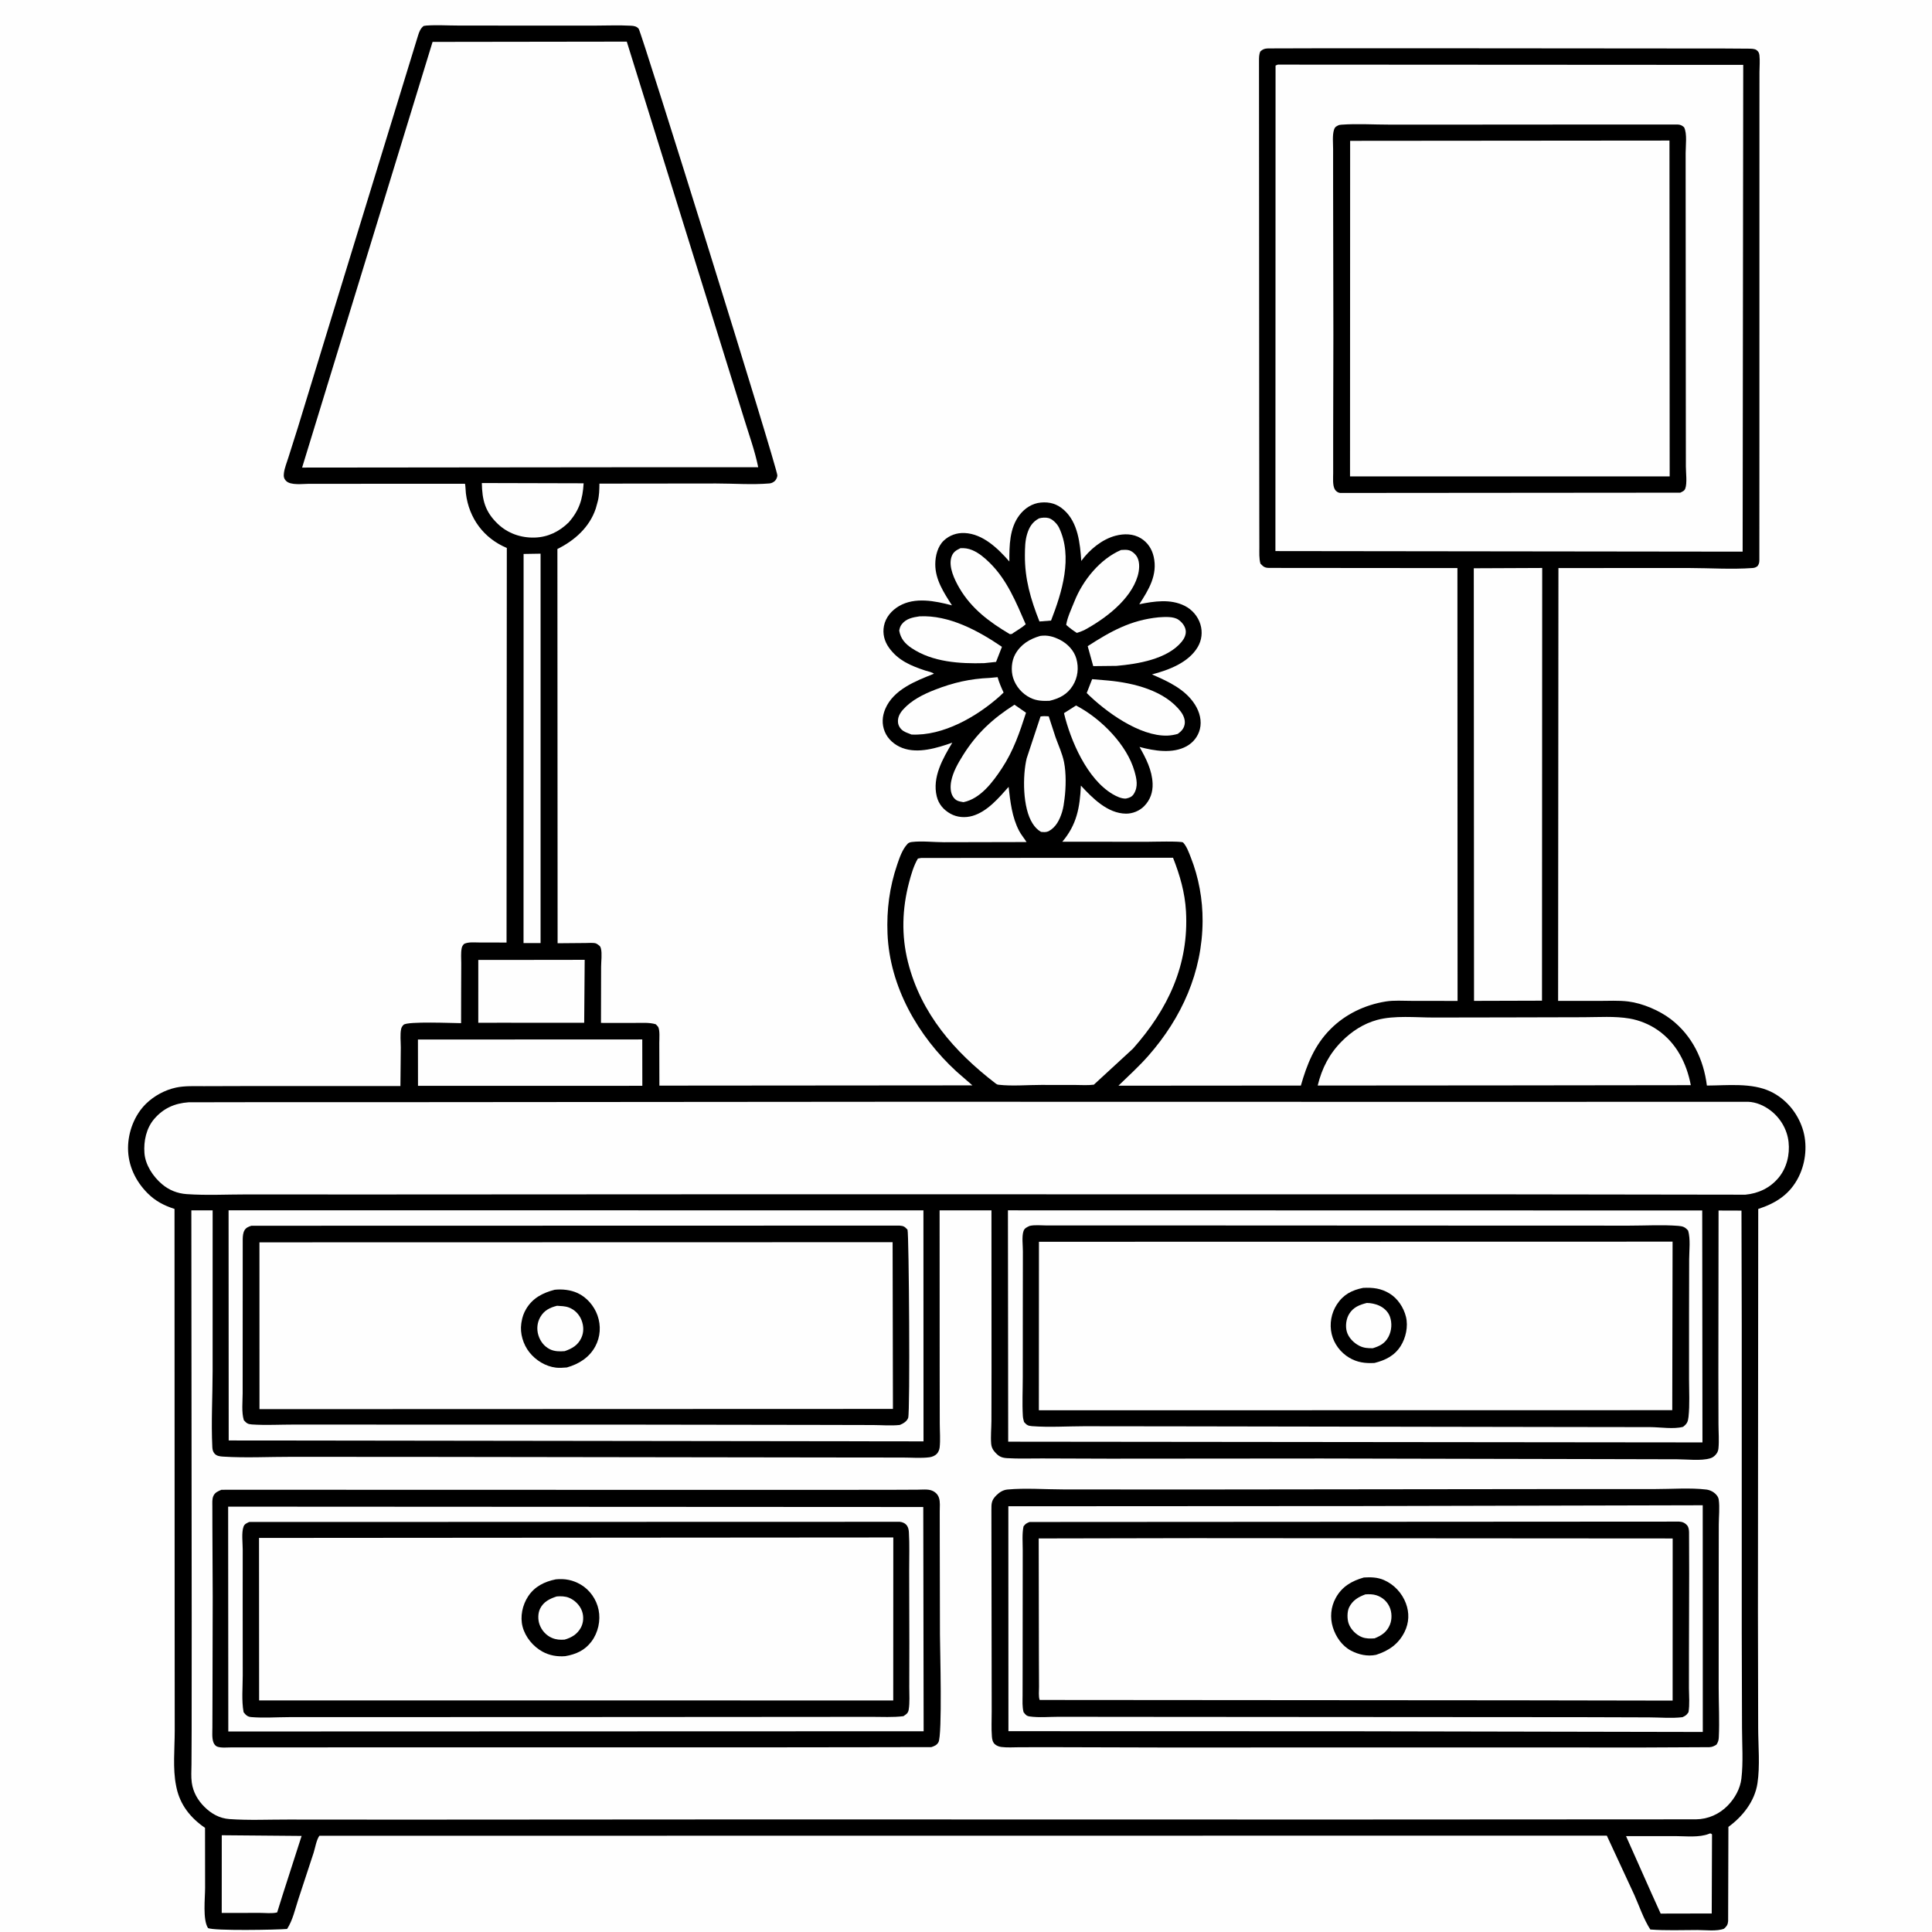
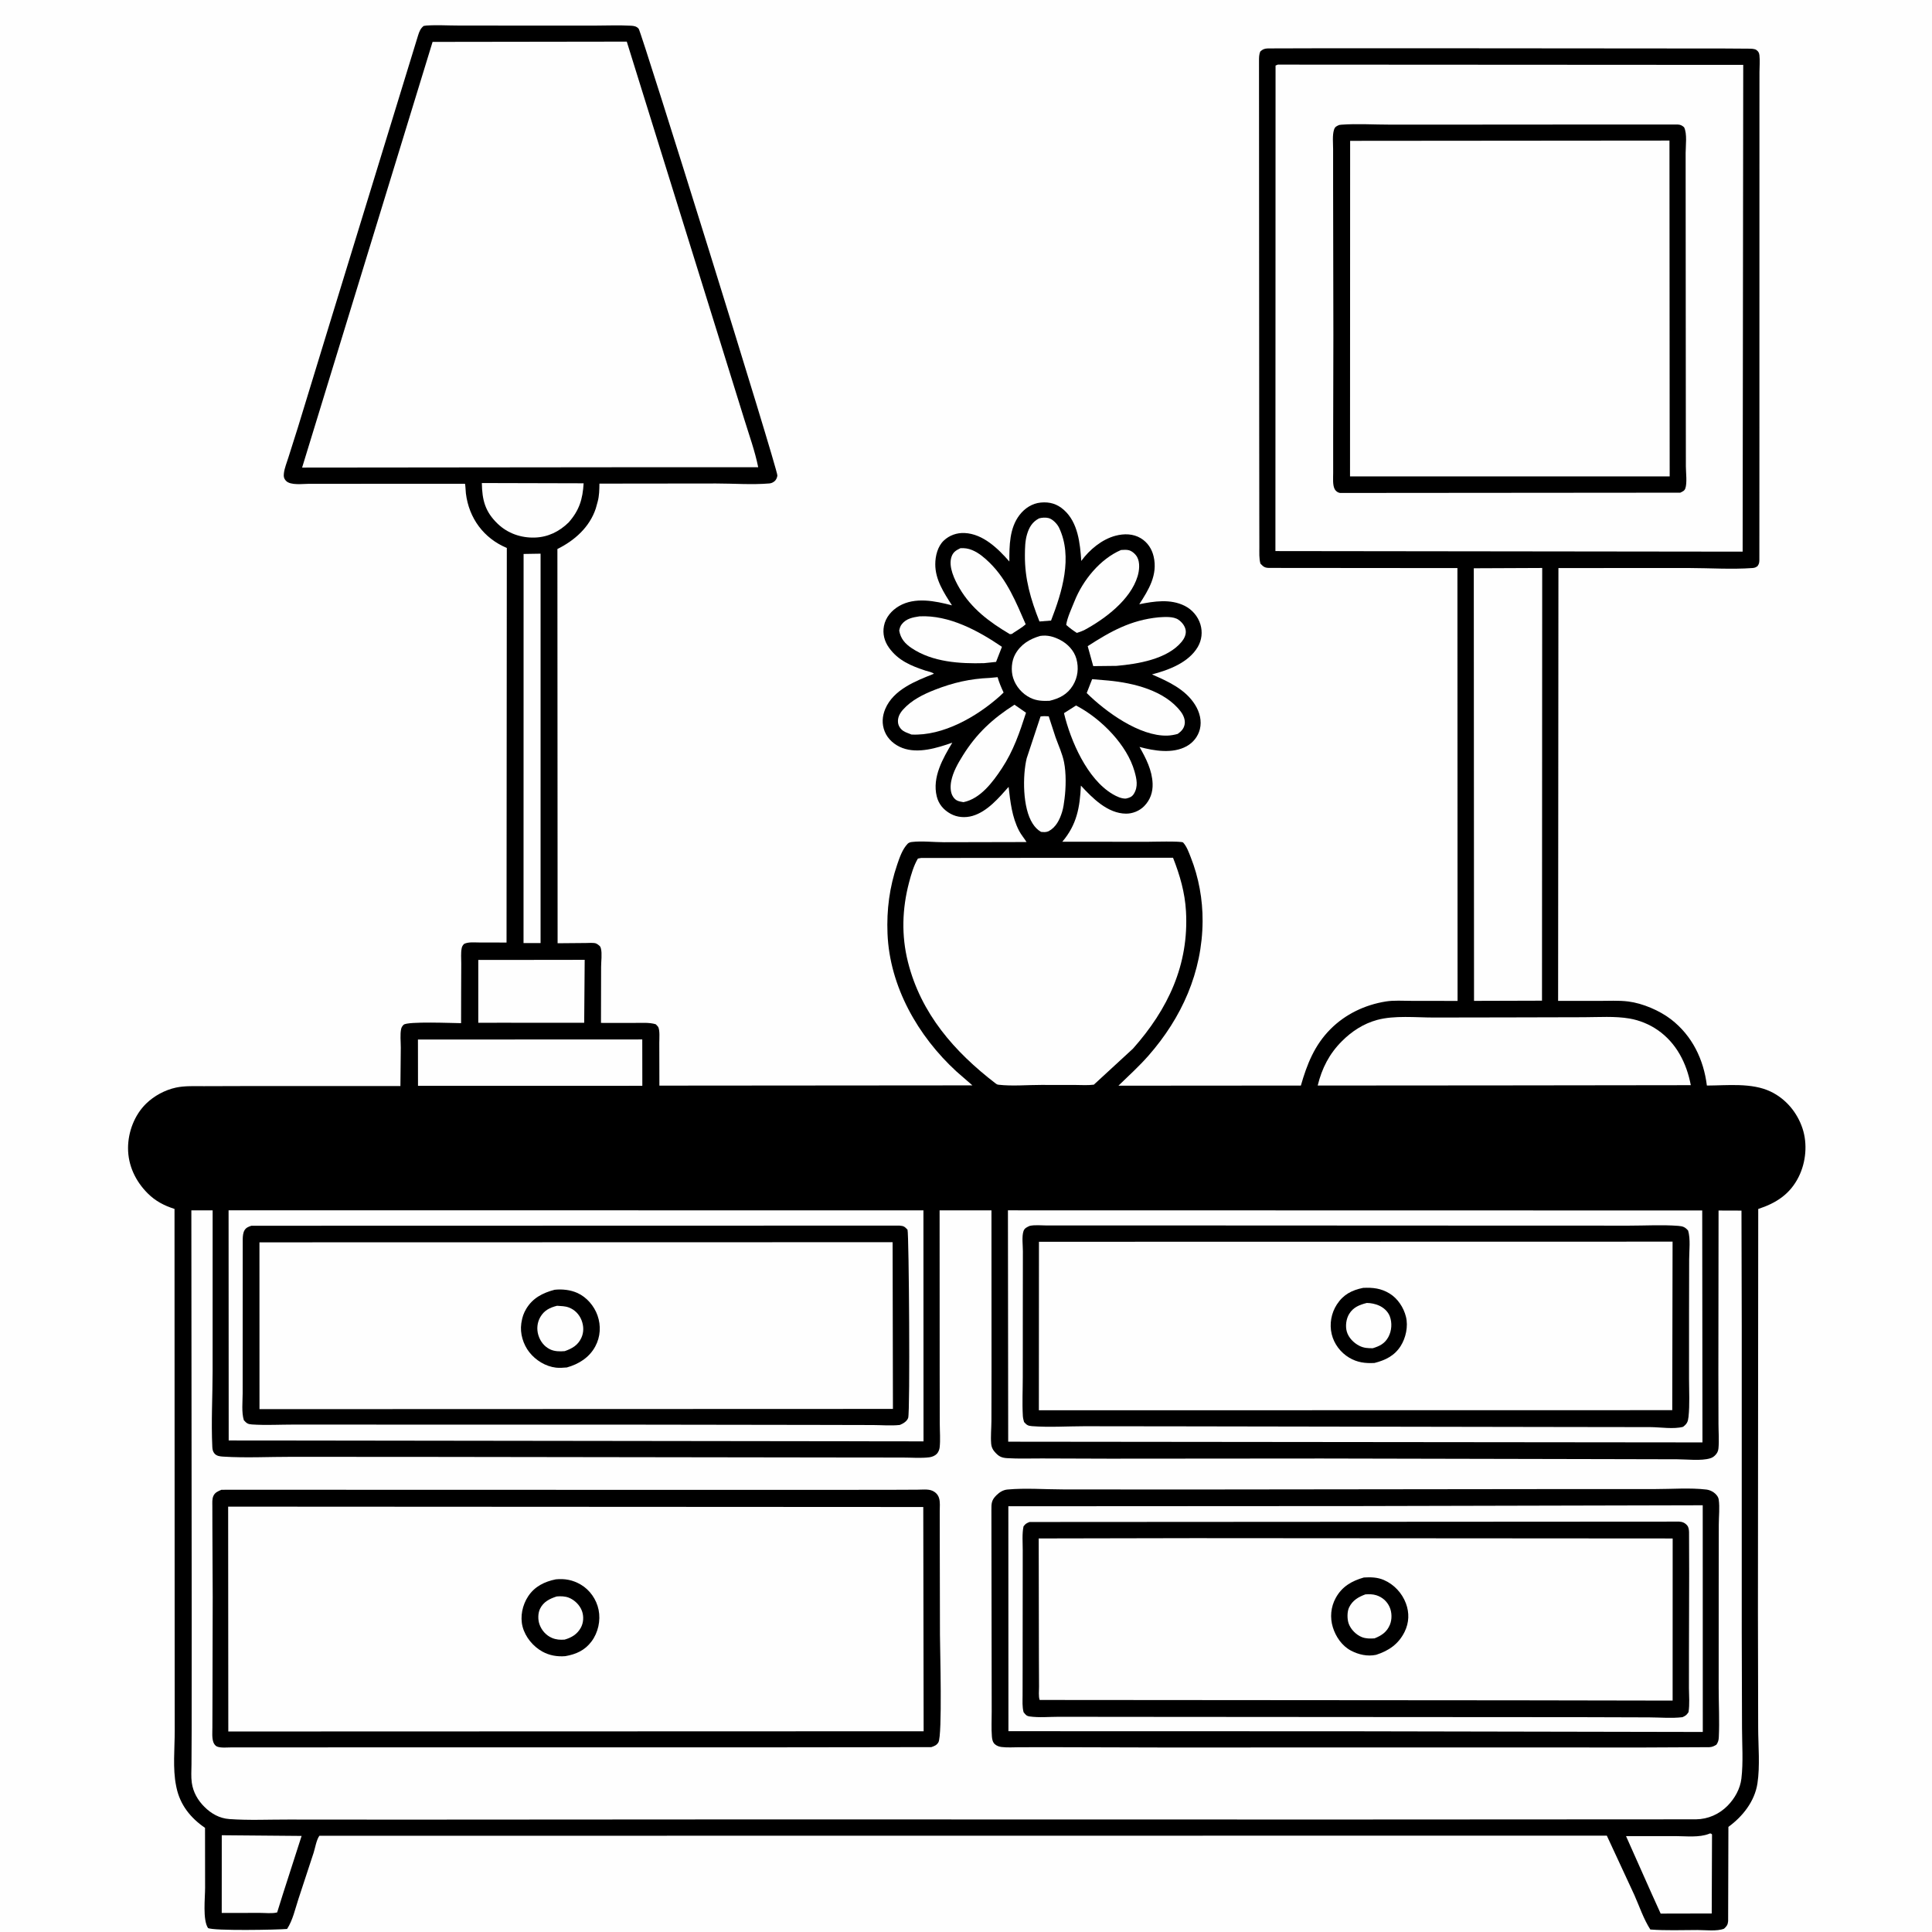
<svg xmlns="http://www.w3.org/2000/svg" version="1.1" style="display: block;" viewBox="0 0 2048 2048" width="1024" height="1024">
  <path transform="translate(0,0)" fill="rgb(254,254,254)" d="M -0 -0 L 2048 0 L 2048 2048 L -0 2048 L -0 -0 z" />
  <path transform="translate(0,0)" fill="rgb(0,0,0)" d="M 449.082 27.5 L 452.009 27.087 C 462.947 26.322 474.489 27.065 485.478 27.072 L 551.042 27.138 L 628.694 27.163 C 642.014 27.174 655.716 26.525 669 27.264 C 672.162 27.44 674.896 27.948 677.029 30.5 C 679.954 33.999 824.384 497.221 824.034 504 C 823.932 505.987 822.717 508.759 821.154 510.033 C 819.394 511.467 817.748 512.285 815.5 512.473 C 797.159 514.009 777.594 512.516 759.108 512.516 L 635.423 512.656 C 635.317 519.077 635.278 525.335 633.61 531.577 L 633.085 533.5 L 631.529 539.094 C 624.933 558.89 609.096 572.969 590.868 581.972 L 591.084 999.886 L 620.888 999.628 C 623.598 999.617 629.538 999.103 632 1000.17 C 632.862 1000.54 634.646 1001.76 635.372 1002.5 C 636.489 1003.63 636.587 1003.89 637.009 1005.5 C 638.371 1010.71 637.206 1019.29 637.198 1024.83 L 637.066 1084.32 L 673.128 1084.33 C 680.209 1084.35 688.246 1083.69 695.053 1085.73 C 695.869 1086.59 696.833 1087.33 697.5 1088.31 C 699.735 1091.6 698.856 1101.52 698.881 1105.38 L 698.984 1150.81 L 1030.8 1150.54 L 1013.88 1135.81 C 973.086 1098.36 943.05 1045.78 940.797 989.645 C 939.785 964.432 942.89 940.464 951.06 916.5 C 953.663 908.867 956.511 900.347 962.155 894.402 C 963.308 893.188 965.094 892.724 966.726 892.529 C 977.204 891.275 989.915 892.774 1000.66 892.795 L 1088.17 892.602 C 1085.66 888.53 1082.48 884.923 1080.26 880.659 C 1072.75 866.19 1070.99 850.062 1069.17 834.122 C 1058.79 845.824 1046.54 860.361 1030.89 864.886 C 1023.22 867.105 1014.64 866.527 1007.62 862.621 C 1000.25 858.525 995.041 852.519 992.997 844.248 C 987.973 823.917 999.449 803.996 1009.48 787.264 C 993.394 792.876 973.223 799.208 956.5 792.852 C 948.36 789.758 941.162 783.684 937.852 775.495 C 934.634 767.531 935.116 759.321 938.42 751.5 C 947.095 730.959 970.744 721.832 989.995 714.201 C 988.252 712.534 983.424 711.671 981.062 710.891 C 965.697 705.817 952.073 700.179 942.338 686.552 C 937.456 679.719 935.427 671.785 937.031 663.5 C 938.79 654.414 945.119 647.088 952.955 642.5 C 969.912 632.572 991.267 637.055 1009.13 641.69 C 1000.57 628.356 991.368 614.505 991.432 598.024 C 991.466 589.35 993.94 579.224 1000.41 573.077 C 1006.36 567.424 1014.31 564.639 1022.5 565.022 C 1042.05 565.938 1057.86 581.398 1069.97 595.227 C 1069.91 578.453 1070.04 559.809 1080.78 545.886 C 1086.3 538.738 1094.13 533.592 1103.25 532.731 C 1112.82 531.828 1120.66 534.156 1127.92 540.669 C 1142.76 553.98 1144.93 576.021 1146.2 594.631 C 1154.8 582.759 1168.18 571.635 1182.59 567.882 C 1191.57 565.546 1201.15 565.64 1209.3 570.555 C 1216.56 574.932 1221.08 581.931 1222.95 590.085 C 1227.37 609.313 1217.69 625.169 1207.67 640.529 C 1223.56 637.309 1240.71 634.646 1255.85 642.218 C 1263.71 646.153 1269.93 653.395 1272.47 661.84 C 1274.92 669.953 1273.96 678.549 1269.66 685.861 C 1259.9 702.444 1238.78 710.332 1221.11 714.913 C 1238.26 722.376 1256.54 730.583 1266.86 747.149 C 1271.63 754.791 1274.16 764.112 1271.91 773 C 1269.95 780.719 1264.85 787.166 1257.9 791.02 C 1243.05 799.256 1223.46 795.956 1207.94 791.792 C 1214.8 803.918 1221.26 816.385 1221.81 830.619 C 1222.16 839.78 1219.31 848.001 1212.85 854.563 C 1207.91 859.581 1200.63 862.566 1193.59 862.507 C 1174.14 862.343 1158.05 846.03 1145.79 832.765 C 1144.72 855.825 1141.47 874.187 1126.1 892.252 L 1216.07 892.332 C 1220.58 892.323 1252.63 891.414 1254.16 893.096 C 1258.09 897.405 1260.19 903.561 1262.3 908.913 C 1270.75 930.285 1274.93 953.501 1274.8 976.5 C 1274.49 1030.4 1252.68 1078.9 1217.43 1119.03 C 1207.58 1130.25 1196.3 1140.49 1185.58 1150.88 L 1378.98 1150.74 C 1385.48 1128.12 1393.37 1108.01 1410.35 1090.93 C 1426.2 1074.99 1446.89 1065.19 1468.94 1061.62 C 1477.62 1060.21 1487.19 1060.95 1496.02 1060.95 L 1545.08 1061.02 L 1544.93 602.191 L 1345.43 602.019 C 1340.6 601.955 1339.32 600.762 1336.13 597.5 C 1334.56 591.88 1334.99 585.798 1334.97 580.001 L 1334.91 550.723 L 1334.81 458.779 L 1334.6 64.795 C 1334.64 61.144 1334.5 57.9 1336.03 54.5 C 1338.63 52.171 1340.49 51.484 1344 51.328 L 1398.63 51.179 L 1505.59 51.15 L 1828.25 51.416 L 1853.7 51.583 C 1856.28 51.683 1859.81 51.515 1862 53.098 C 1863.97 54.526 1864.78 56.125 1865.06 58.5 C 1865.73 64.164 1865.12 70.618 1865.11 76.348 L 1865.08 112.014 L 1865.07 234.641 L 1865.05 474.119 L 1865 593.502 C 1864.93 596.464 1864.74 597.684 1863.07 600.098 C 1861.09 601.513 1860.1 601.951 1857.6 602.134 C 1835.69 603.738 1812.67 602.158 1790.63 602.118 L 1652 602.15 L 1651.66 1060.97 L 1694.3 1061 C 1704.71 1061.03 1715.81 1060.32 1726.09 1061.62 C 1741.24 1063.54 1759.19 1071.19 1771.27 1080.48 C 1793.77 1097.79 1805.94 1123.04 1809.36 1150.73 C 1831.06 1150.66 1856.92 1147.52 1877 1157.14 C 1893.1 1164.85 1905.06 1179.21 1910.69 1196.05 C 1916.19 1212.54 1914.39 1231.99 1906.69 1247.47 C 1897.52 1265.91 1882.8 1275.34 1863.8 1281.56 L 1863.48 1708.88 L 1863.74 1831.77 C 1863.78 1850.63 1865.8 1872.01 1862.96 1890.5 C 1860.03 1909.52 1847.33 1925.53 1832.18 1936.58 L 1831.89 2036.5 C 1831.59 2040.29 1830.33 2042.04 1827.55 2044.5 C 1819.98 2047.5 1807.61 2045.88 1799.32 2045.89 C 1782.79 2045.91 1765.89 2046.62 1749.41 2045.35 C 1742.25 2034.22 1737.83 2020.8 1732.44 2008.69 L 1703.3 1945.86 L 338.574 1945.99 C 335.413 1950.33 334.115 1958.74 332.47 1963.95 L 316.255 2013.29 C 312.82 2023.74 310.341 2035.53 304.325 2044.77 C 293.848 2045.7 226.302 2046.96 220.5 2043.79 C 214.729 2035.02 217.438 2011.86 217.412 2001.17 L 217.337 1937.59 C 202.023 1927.15 190.932 1913.29 187.065 1894.9 L 186.685 1893 C 182.969 1874.94 185.232 1853.37 185.215 1834.82 L 185.143 1724.94 L 184.994 1281.51 C 173.905 1277.94 164.79 1273.22 156.5 1264.93 C 143.651 1252.08 135.711 1235.39 135.73 1217.03 C 135.747 1199.93 142.518 1181.99 154.862 1169.93 C 163.353 1161.64 174.911 1155.38 186.579 1152.88 C 196.063 1150.85 206.568 1151.44 216.243 1151.39 L 259.897 1151.26 L 424.458 1151.27 L 424.858 1110.5 C 424.881 1104.47 423.934 1096.35 425.278 1090.54 C 425.663 1088.88 426.625 1087.42 427.871 1086.28 C 432.035 1082.47 479.95 1084.55 488.765 1084.6 L 488.821 1052.66 L 488.944 1021.46 C 488.975 1016.22 488.36 1010.12 489.432 1005.02 C 489.846 1003.05 490.629 1001.93 492.062 1000.5 C 496.818 998.339 502.843 999.087 508.014 999.077 L 536.953 999.139 L 537.247 580.851 C 512.721 570.583 497.081 549.257 493.863 523 C 493.716 521.804 493.269 513.2 492.925 512.809 C 492.925 512.809 490.627 512.806 490.355 512.805 L 327.245 512.866 C 320.782 512.864 308.05 514.726 303.24 509.753 C 300.806 507.236 300.553 504.879 300.966 501.5 C 301.628 496.096 304.034 490.258 305.678 485.031 L 315.75 453.21 L 350.953 338.144 L 443.198 37.5 C 444.519 33.397 445.665 30.26 449.082 27.5 z" />
  <path transform="translate(0,0)" fill="rgb(254,254,254)" d="M 1188.38 583.005 C 1191.07 582.886 1194.22 582.557 1196.83 583.31 C 1200.27 584.301 1203.81 587.519 1205.48 590.625 C 1208.63 596.515 1207.73 604.781 1205.89 610.915 C 1198.36 635.905 1171.16 656.202 1149.23 668.006 C 1146.65 669.2 1144.21 670.086 1141.5 670.914 C 1137.42 668.292 1133.82 665.671 1130.21 662.406 C 1131.29 654.732 1136.07 644.74 1138.96 637.447 C 1147.82 615.153 1166.11 592.536 1188.38 583.005 z" />
  <path transform="translate(0,0)" fill="rgb(254,254,254)" d="M 1157.72 719.943 L 1174.89 721.405 C 1201.4 723.916 1234.52 731.824 1251.66 754.322 C 1254.45 757.986 1256.66 763.112 1255.78 767.812 C 1254.91 772.506 1252.19 775.264 1248.46 777.96 C 1245.13 778.936 1240.99 779.662 1237.5 779.772 C 1208 780.703 1171.96 754.444 1151.96 734.647 L 1157.72 719.943 z" />
  <path transform="translate(0,0)" fill="rgb(254,254,254)" d="M 1101.45 549.5 C 1104.49 548.626 1108.48 548.394 1111.58 549.191 C 1115.91 550.305 1120.74 555.42 1122.62 559.34 C 1137.46 590.394 1125.79 627.875 1114.16 657.829 L 1101.87 658.801 C 1092.58 635.332 1086.21 613.742 1086.44 588.293 C 1086.51 580.848 1086.6 573.463 1088.74 566.281 C 1090.98 558.795 1094.39 553.174 1101.45 549.5 z" />
  <path transform="translate(0,0)" fill="rgb(254,254,254)" d="M 1228.05 654.397 C 1234.31 653.993 1243.8 653.185 1249.19 656.925 C 1253.08 659.623 1256.44 663.86 1256.95 668.685 C 1257.39 672.774 1255.29 677.023 1252.77 680.115 C 1237.55 698.825 1205.94 703.878 1183.55 705.845 L 1158.87 706.12 L 1153.01 684.949 C 1177.43 669.189 1198.6 657.353 1228.05 654.397 z" />
  <path transform="translate(0,0)" fill="rgb(254,254,254)" d="M 1018.12 581.1 C 1022.5 580.845 1026.41 581.42 1030.5 583.105 C 1037.62 586.035 1043.79 591.35 1049.21 596.687 C 1067.62 614.792 1077.16 638.578 1087.29 661.795 C 1083.49 665.185 1078.7 667.883 1074.46 670.717 C 1072.64 672.06 1072.98 672.143 1070.5 672.228 C 1049.05 659.551 1029.91 645.38 1017.08 623.5 C 1011.88 614.62 1005.23 600.917 1008.53 590.542 C 1010.2 585.287 1013.34 583.392 1018.12 581.1 z" />
  <path transform="translate(0,0)" fill="rgb(254,254,254)" d="M 974.7 653.35 C 1006.1 651.767 1036.99 668.565 1062.1 685.661 L 1055.87 701.641 L 1043.25 702.961 C 1017.55 703.689 988.602 701.891 966.486 687.108 C 959.379 682.358 954.73 677.07 953.21 668.5 C 953.711 665.928 954.272 663.788 955.928 661.69 C 960.66 655.693 967.541 654.414 974.7 653.35 z" />
  <path transform="translate(0,0)" fill="rgb(254,254,254)" d="M 1102.67 674.099 C 1110.42 672.97 1116.95 674.808 1123.83 678.369 C 1131.77 682.475 1138.58 689.64 1141.01 698.354 C 1143.7 707.979 1142.55 718.055 1137.29 726.626 C 1131.43 736.166 1123.01 740.396 1112.47 742.907 C 1105.19 743.145 1099 743.011 1092.24 739.733 C 1083.72 735.6 1076.89 727.784 1074 718.76 C 1071.5 710.955 1072.18 700.704 1076.19 693.529 C 1082.08 682.973 1091.43 677.372 1102.67 674.099 z" />
  <path transform="translate(0,0)" fill="rgb(254,254,254)" d="M 1140.64 747.856 L 1142.95 749.096 C 1167.84 762.719 1194.74 789.719 1202.63 817.67 C 1204.93 825.799 1206.71 833.807 1201.94 841.5 C 1199.89 844.812 1197.21 845.688 1193.58 846.5 C 1188.9 846.833 1183.4 844.149 1179.5 841.855 C 1152.39 825.925 1134.84 785.174 1127.87 755.985 L 1140.64 747.856 z" />
  <path transform="translate(0,0)" fill="rgb(254,254,254)" d="M 1075.38 747.015 L 1087.62 755.519 C 1080.89 776.468 1074.22 796.051 1061.96 814.58 C 1052.34 829.118 1039.24 846.718 1021.32 850.325 C 1016.35 849.445 1013.28 849.052 1010.32 844.631 C 1007.24 840.021 1007.3 833.19 1008.35 827.938 C 1010.32 818.124 1015.37 809.377 1020.59 800.974 C 1035.13 777.58 1052.25 761.757 1075.38 747.015 z" />
  <path transform="translate(0,0)" fill="rgb(254,254,254)" d="M 1103.01 759.5 C 1106.02 758.998 1108.67 759.11 1111.7 759.336 L 1118.95 781.602 C 1122.01 790.145 1126.17 799.043 1127.93 807.944 C 1130.25 819.599 1129.97 834.832 1128.46 846.643 C 1127.84 851.442 1127.27 856.188 1125.82 860.825 C 1123.26 869.055 1119.39 876.954 1111.5 881.163 C 1108.6 882.364 1106.52 882.114 1103.5 881.815 C 1099.61 879.526 1097.15 876.862 1094.69 873.088 C 1083.85 856.492 1083.91 822.067 1088.33 803.863 L 1103.01 759.5 z" />
  <path transform="translate(0,0)" fill="rgb(254,254,254)" d="M 1049.07 718.625 L 1057.5 717.823 C 1059.13 723.567 1061.34 728.721 1063.86 734.125 L 1060 737.781 C 1035.77 759.512 999.681 780.392 966.066 778.632 L 964.984 778.147 C 962.464 777.109 959.773 776.299 957.487 774.774 C 954.611 772.857 952.392 769.605 951.963 766.147 C 951.295 760.767 953.773 756.114 957.249 752.224 C 966.276 742.125 978.676 736.016 991.103 731.154 C 1010.36 723.62 1028.47 719.463 1049.07 718.625 z" />
  <path transform="translate(0,0)" fill="rgb(254,254,254)" d="M 510.774 512.038 L 618.676 512.318 C 617.667 529.21 614.079 540.97 602.791 553.789 C 592.867 563.505 580.864 569.433 566.797 569.846 C 552.221 570.274 538.162 565.384 527.619 555.276 C 514.224 542.433 511.088 530.142 510.774 512.038 z" />
  <path transform="translate(0,0)" fill="rgb(254,254,254)" d="M 235.08 1945.43 L 319.715 1946.16 L 299.949 2007.6 L 293.801 2027.25 C 288.437 2028.67 280.911 2027.72 275.325 2027.74 L 235.042 2027.82 L 235.08 1945.43 z" />
  <path transform="translate(0,0)" fill="rgb(254,254,254)" d="M 1812.64 1943.5 C 1814.12 1943.73 1813.37 1943.46 1814.81 1944.5 L 1814.5 2028.37 L 1760.37 2028.49 L 1750.54 2006.75 L 1723.65 1946.35 L 1776.6 1946.36 C 1787.58 1946.4 1801.08 1948.02 1811.48 1943.98 L 1812.64 1943.5 z" />
  <path transform="translate(0,0)" fill="rgb(254,254,254)" d="M 555.035 587.213 L 573.041 586.911 L 573.024 999.679 L 554.959 999.721 L 555.035 587.213 z" />
  <path transform="translate(0,0)" fill="rgb(254,254,254)" d="M 597.004 1017.5 L 619.797 1017.44 L 619.269 1084.2 L 530.5 1084.15 L 506.995 1084.19 L 507.009 1017.58 L 597.004 1017.5 z" />
  <path transform="translate(0,0)" fill="rgb(254,254,254)" d="M 443.032 1101.95 L 680.831 1101.85 L 680.896 1151 L 443.098 1151.03 L 443.032 1101.95 z" />
  <path transform="translate(0,0)" fill="rgb(254,254,254)" d="M 1598.38 1078.5 L 1678.75 1078.3 C 1694.65 1078.28 1711.8 1077 1727.45 1079.7 C 1737.95 1081.52 1748.3 1085.77 1757.07 1091.8 C 1777.03 1105.52 1787.91 1127.09 1792.32 1150.33 L 1593.5 1150.58 L 1396.81 1150.72 C 1401.29 1132.32 1409.1 1117.07 1422.51 1103.67 C 1432.99 1093.18 1445.38 1085.11 1459.77 1081.18 C 1478.15 1076.17 1500.92 1078.64 1519.94 1078.63 L 1598.38 1078.5 z" />
  <path transform="translate(0,0)" fill="rgb(254,254,254)" d="M 1562.28 602.387 L 1634.8 602.075 L 1634.58 1060.76 L 1562.53 1060.97 L 1562.28 602.387 z" />
  <path transform="translate(0,0)" fill="rgb(254,254,254)" d="M 976.428 909.485 L 1243.47 909.256 C 1250.72 927.699 1256.06 946.075 1257.19 965.946 C 1260.43 1022.72 1238.07 1069.9 1200.96 1111.64 L 1159.52 1149.8 C 1153.08 1150.65 1146.19 1150.12 1139.68 1150.11 L 1103.77 1150.07 C 1089.09 1150.04 1072.76 1151.56 1058.32 1149.84 C 1057.17 1149.7 1056.37 1149.24 1055.47 1148.56 C 1011.63 1114.93 976.18 1074.39 962.446 1019.69 C 955.393 991.598 956.293 963.347 963.635 935.445 C 965.836 927.078 968.563 917.537 973.015 910.113 L 976.428 909.485 z" />
  <path transform="translate(0,0)" fill="rgb(254,254,254)" d="M 458.548 44.407 L 664.414 44.121 L 760.607 353.238 L 788.987 444.521 C 794.129 461.26 800.286 478.135 803.729 495.311 L 664.5 495.299 L 320.248 495.648 L 458.548 44.407 z" />
-   <path transform="translate(0,0)" fill="rgb(254,254,254)" d="M 199.874 1168.47 L 284.188 1168.33 L 449.896 1168.32 L 955.826 1167.91 L 1549.38 1168.02 L 1753.64 1167.97 L 1853 1167.94 C 1861.58 1168.26 1869.83 1171.86 1876.62 1176.99 C 1887.26 1185.02 1894.48 1197.22 1895.95 1210.5 C 1897.44 1223.87 1894.01 1238.07 1885.32 1248.5 C 1876.27 1259.35 1863.97 1265.09 1850.15 1266.42 L 1598.17 1266.06 L 774.923 1265.99 L 385.852 1266.2 L 261.695 1266.14 C 240.668 1266.13 218.74 1267.29 197.807 1265.81 C 188.023 1265.11 179.177 1261.59 171.695 1255.24 C 162.226 1247.21 154.028 1234.88 153.103 1222.23 C 152.18 1209.58 155.071 1195.87 163.535 1186.05 C 173.267 1174.76 185.221 1169.52 199.874 1168.47 z" />
  <path transform="translate(0,0)" fill="rgb(254,254,254)" d="M 242.304 1282.98 L 978.872 1283.02 L 978.964 1527.91 L 242.423 1526.95 L 242.304 1282.98 z" />
  <path transform="translate(0,0)" fill="rgb(0,0,0)" d="M 266.457 1299.35 L 953.5 1299.19 C 958.106 1299.54 958.973 1300.34 961.999 1303.5 C 963.563 1308.14 964.844 1496.64 962.712 1502.96 C 961.437 1506.74 957.285 1509.11 953.864 1510.5 C 944.793 1511.53 934.599 1510.63 925.416 1510.6 L 866.216 1510.46 L 673.666 1510.18 L 399.53 1510.14 L 311.68 1510.11 C 296.977 1510.1 281.653 1510.98 267 1509.98 C 262.564 1509.68 261.365 1508.61 258.5 1505.51 C 255.896 1497.21 257.217 1485.74 257.228 1476.96 L 257.249 1426.85 L 257.301 1313.21 C 257.404 1310.24 257.658 1306.66 259.243 1304.06 C 260.973 1301.22 263.514 1300.35 266.457 1299.35 z" />
  <path transform="translate(0,0)" fill="rgb(254,254,254)" d="M 275.028 1316.93 L 946.2 1316.78 L 946.543 1493.52 L 275.073 1493.75 L 275.028 1316.93 z" />
  <path transform="translate(0,0)" fill="rgb(0,0,0)" d="M 587.932 1367.2 C 596.044 1366.35 604.709 1367.28 612.179 1370.66 C 621.93 1375.08 629.833 1384.36 633.371 1394.39 C 637.227 1405.31 636.492 1417.13 631.007 1427.29 C 624.63 1439.1 613.47 1446.03 600.857 1449.57 C 597.085 1449.82 593.108 1450.2 589.343 1449.76 C 578.404 1448.49 567.897 1442.03 561.107 1433.4 C 554.602 1425.13 551.059 1413.51 552.581 1403.02 L 552.825 1401.5 C 553.624 1396.33 555.113 1391.97 557.806 1387.45 C 564.68 1375.92 575.42 1370.48 587.932 1367.2 z" />
  <path transform="translate(0,0)" fill="rgb(254,254,254)" d="M 590.493 1384.18 C 594.656 1384.46 599.047 1384.5 603 1385.98 C 609.193 1388.29 614.021 1393.27 616.426 1399.4 C 618.875 1405.64 619.03 1412.38 616.124 1418.46 C 612.445 1426.15 606.296 1429.6 598.634 1432.26 C 593.405 1432.74 587.67 1432.63 582.889 1430.26 C 576.718 1427.21 572.603 1421.68 570.641 1415.17 C 568.747 1408.88 569.424 1401.96 572.698 1396.22 C 576.781 1389.07 582.804 1386.11 590.493 1384.18 z" />
  <path transform="translate(0,0)" fill="rgb(254,254,254)" d="M 1068.45 1283 L 1804.43 1283.15 L 1804.68 1529.01 L 1068.73 1528.26 L 1068.45 1283 z" />
  <path transform="translate(0,0)" fill="rgb(0,0,0)" d="M 1091.49 1299.5 C 1096.92 1298.25 1103.72 1299.03 1109.33 1299.04 L 1147.23 1299.06 L 1297.49 1299.06 L 1622.22 1299.21 L 1727.22 1299.23 C 1744.2 1299.24 1762.03 1298.17 1778.91 1299.46 C 1783.86 1299.84 1786.28 1300.7 1789.49 1304.5 C 1792.11 1313.4 1790.62 1325.61 1790.58 1334.9 L 1790.46 1390.61 L 1790.45 1461.98 C 1790.45 1475.07 1791.3 1488.98 1789.88 1501.98 C 1789.3 1507.28 1788.26 1509.31 1784.12 1512.5 C 1774.22 1515.18 1759.92 1512.85 1749.5 1512.8 L 1662.15 1512.68 L 1253.36 1511.99 L 1149.22 1511.87 C 1131.11 1511.91 1112.03 1513.16 1094 1511.79 C 1089.6 1511.45 1088.34 1510.55 1085.55 1507.42 C 1084.93 1505.33 1084.4 1503.18 1084.27 1501 C 1083.47 1487.48 1084.18 1473.56 1084.18 1459.99 L 1084.23 1379.85 L 1084.3 1326.37 C 1084.32 1320.24 1083 1310.64 1084.96 1305 C 1086.06 1301.81 1088.66 1300.82 1091.49 1299.5 z" />
  <path transform="translate(0,0)" fill="rgb(254,254,254)" d="M 1101.33 1316.34 L 1773 1316.2 L 1772.66 1494.84 L 1101.24 1494.95 L 1101.33 1316.34 z" />
  <path transform="translate(0,0)" fill="rgb(0,0,0)" d="M 1444.97 1365.2 C 1455.24 1364.71 1463.9 1365.64 1472.94 1371.13 C 1481.64 1376.41 1487.98 1386.08 1490.38 1395.89 C 1492.87 1406.05 1490.26 1418.18 1484.75 1426.87 C 1478.18 1437.22 1468.5 1441.88 1457.03 1444.8 C 1447.32 1445.33 1438.78 1444.32 1430.2 1439.2 C 1421.02 1433.72 1414.09 1424.57 1411.63 1414.14 C 1409.11 1403.46 1411.18 1391.9 1417.18 1382.72 C 1424.07 1372.18 1433.03 1367.63 1444.97 1365.2 z" />
  <path transform="translate(0,0)" fill="rgb(254,254,254)" d="M 1448.85 1381.19 C 1453.09 1381.2 1457.66 1382.16 1461.56 1383.82 C 1466.64 1385.99 1471.3 1390.17 1473.26 1395.39 C 1475.85 1402.32 1475.28 1410.59 1471.82 1417.11 C 1468.08 1424.17 1462.58 1426.93 1455.2 1429.18 C 1449.98 1429.19 1445.75 1429.02 1441 1426.63 C 1435.11 1423.67 1429.49 1418.05 1427.66 1411.56 C 1425.99 1405.6 1426.97 1397.99 1430.25 1392.71 C 1434.64 1385.63 1441.22 1383.12 1448.85 1381.19 z" />
  <path transform="translate(0,0)" fill="rgb(254,254,254)" d="M 1354.51 68.5 L 1847.9 68.783 L 1847.27 584.771 L 1351.99 584.167 L 1352.14 69.5 L 1354.51 68.5 z" />
  <path transform="translate(0,0)" fill="rgb(0,0,0)" d="M 1419.51 132.5 L 1422 132.171 C 1438.75 130.958 1456.57 132.114 1473.41 132.11 L 1580.25 132.081 L 1712.77 131.973 L 1778.5 131.999 C 1781.36 132.136 1783.02 132.98 1785.17 134.872 C 1788.65 141.465 1786.85 154.578 1786.84 162.115 L 1786.88 225.634 L 1787.03 430.858 L 1787.09 494.426 C 1787.1 500.86 1788.6 512.147 1786.46 517.887 C 1785.48 520.51 1783.45 521.04 1781.18 522.255 L 1420.5 522.553 C 1418.28 522.272 1416.15 520.748 1415.01 518.837 C 1412.41 514.509 1413.26 506.334 1413.22 501.392 L 1413.21 463.382 L 1413.43 355.352 L 1413.16 199.728 L 1413.15 157.984 C 1413.16 151.851 1412.22 143.352 1414.12 137.5 C 1415.16 134.309 1416.62 133.836 1419.51 132.5 z" />
  <path transform="translate(0,0)" fill="rgb(254,254,254)" d="M 1431.2 149.295 L 1769.71 149.006 L 1769.93 505.036 L 1431.08 505.018 L 1431.2 149.295 z" />
  <path transform="translate(0,0)" fill="rgb(254,254,254)" d="M 202.842 1283.02 L 225.404 1283.05 L 225.384 1453.5 C 225.352 1480.11 223.774 1507.49 225.071 1534 C 225.197 1536.57 225.685 1538.83 227.388 1540.83 C 229.719 1543.55 233.331 1543.87 236.699 1544.08 C 260.468 1545.58 285.294 1544.26 309.175 1544.29 L 456.224 1544.37 L 896.514 1545 L 956.949 1545.06 C 966.141 1545.05 976.332 1545.95 985.357 1544.76 C 988.069 1544.4 991.202 1543.11 993.105 1541.1 C 994.698 1539.41 995.818 1536.65 996.067 1534.38 C 996.958 1526.28 996.203 1517.28 996.188 1509.11 L 996.092 1456.15 L 996.014 1283.01 L 1050.99 1283.05 L 1051.06 1453.49 L 1050.95 1506.25 C 1050.91 1514.17 1050.04 1522.59 1050.68 1530.44 C 1050.94 1533.66 1052.12 1536.39 1054.24 1538.82 C 1058.32 1543.51 1061.11 1545.3 1067.5 1545.7 C 1079.64 1546.48 1092.12 1545.94 1104.31 1546.01 L 1175.82 1546.25 L 1400.81 1546.07 L 1706.78 1546.72 L 1777.87 1546.89 C 1788.03 1546.9 1803.48 1548.83 1813 1545.83 C 1814.92 1545.23 1816.37 1544.35 1817.82 1542.96 C 1820.06 1540.83 1821.31 1538.58 1821.62 1535.5 C 1822.45 1527.19 1821.68 1518.09 1821.66 1509.68 L 1821.54 1455.34 L 1821.74 1283.21 L 1846.04 1283.29 L 1846.32 1404.5 L 1846.33 1731.17 L 1846.61 1831.77 C 1846.65 1849.37 1848.03 1867.93 1845.96 1885.37 C 1844.67 1896.14 1839.03 1906.23 1831.52 1913.94 C 1822.58 1923.11 1810.66 1928.42 1797.8 1928.57 L 1419.06 1928.77 L 797.875 1928.66 L 427.715 1928.89 L 305.595 1928.8 C 284.992 1928.75 263.691 1929.77 243.155 1928.29 C 232.672 1927.53 223.984 1922.61 216.648 1915.31 C 209.631 1908.32 204.736 1899.74 203.318 1889.84 C 202.409 1883.5 202.959 1876.68 202.989 1870.26 L 203.156 1834.88 L 203.218 1719.47 L 202.842 1283.02 z" />
  <path transform="translate(0,0)" fill="rgb(0,0,0)" d="M 234.73 1579.23 L 301.003 1579.18 L 430.505 1579.27 L 859.296 1579.3 L 940.21 1579.27 L 972.538 1579.13 C 977.289 1579.12 983.802 1578.31 988.141 1580.19 C 991.636 1581.71 994.137 1584.13 995.36 1587.8 C 996.778 1592.06 996.147 1597.57 996.159 1602.02 L 996.19 1633.4 L 996.394 1733 C 996.442 1747.86 999.07 1839.6 994.75 1846.93 C 992.913 1850.05 990.521 1850.88 987.255 1852.02 L 920.831 1852.13 L 792.069 1852.29 L 408 1852.27 L 281.034 1852.32 L 245.627 1852.31 C 240.968 1852.3 234.348 1853.1 230.097 1851.43 C 228.341 1850.74 226.916 1848.76 226.261 1847.04 C 224.516 1842.44 225.138 1836.23 225.139 1831.3 L 225.243 1798.69 L 225.477 1692.57 L 225.144 1619.52 L 225.099 1596.65 C 225.113 1593.08 224.704 1589.1 226.191 1585.78 C 227.891 1581.98 231.156 1580.78 234.73 1579.23 z" />
  <path transform="translate(0,0)" fill="rgb(254,254,254)" d="M 241.847 1597.1 L 978.711 1597.49 L 979.094 1835.21 L 242.011 1835.45 L 241.847 1597.1 z" />
-   <path transform="translate(0,0)" fill="rgb(0,0,0)" d="M 264.159 1613.36 L 953.837 1613.18 C 956.885 1613.46 959.771 1614.8 961.537 1617.4 C 962.89 1619.38 963.312 1621.94 963.456 1624.29 C 964.271 1637.55 963.702 1651.23 963.76 1664.53 L 963.939 1742 L 963.864 1788.64 C 963.833 1796.32 964.509 1804.67 963.275 1812.24 C 962.633 1816.17 960.727 1817.08 957.688 1819.21 C 946.704 1820.64 934.785 1819.89 923.67 1819.92 L 860.665 1819.98 L 651.044 1820.12 L 386.821 1820.21 L 306.399 1820.23 C 293.318 1820.25 279.35 1821.28 266.343 1820.18 C 262.206 1819.82 260.608 1818 258.224 1815 C 255.943 1802.82 257.332 1788.31 257.312 1775.86 L 257.259 1700.51 L 257.29 1642.61 C 257.299 1635.73 255.885 1624.77 258.09 1618.5 C 259.194 1615.36 261.445 1614.68 264.159 1613.36 z" />
  <path transform="translate(0,0)" fill="rgb(254,254,254)" d="M 274.575 1630.28 L 946.933 1629.78 L 946.866 1802.55 L 274.686 1802.51 L 274.575 1630.28 z" />
  <path transform="translate(0,0)" fill="rgb(0,0,0)" d="M 589.122 1674.18 C 598.665 1673.2 607.214 1674.81 615.549 1679.68 C 625.262 1685.34 632.269 1695.41 634.524 1706.42 C 636.876 1717.89 634.028 1730.66 627.027 1740.02 C 619.985 1749.44 610.638 1753.63 599.203 1755.6 C 590.708 1756.29 582.395 1754.88 574.925 1750.74 C 565.082 1745.28 556.87 1735.39 553.986 1724.44 C 551.132 1713.61 553.799 1701.33 559.915 1692.1 C 566.839 1681.65 577.278 1676.57 589.122 1674.18 z" />
  <path transform="translate(0,0)" fill="rgb(254,254,254)" d="M 590.093 1692.31 C 594.306 1691.93 599.024 1692.04 603 1693.62 C 609.131 1696.06 614.63 1701.47 616.892 1707.69 C 618.976 1713.42 618.611 1720.23 615.634 1725.56 C 611.799 1732.43 605.902 1735.93 598.543 1738.05 C 593.835 1738.43 589.612 1738.15 585.203 1736.3 C 578.995 1733.69 574.314 1728.45 571.985 1722.18 C 570.111 1717.13 570.114 1710.21 572.474 1705.36 C 576.094 1697.93 582.635 1694.75 590.093 1692.31 z" />
  <path transform="translate(0,0)" fill="rgb(0,0,0)" d="M 1644 1578.5 L 1754.21 1578.48 C 1771.91 1578.51 1791.44 1576.92 1808.97 1579 C 1811.52 1579.31 1814.39 1580.46 1816.5 1581.95 C 1818.98 1583.69 1821.43 1586.44 1821.89 1589.5 C 1823.13 1597.76 1821.99 1607.67 1821.98 1616.13 L 1821.89 1679.74 L 1821.87 1789.31 C 1821.88 1806.59 1822.83 1824.26 1822.01 1841.5 C 1821.86 1844.65 1821.3 1846.77 1819.5 1849.41 C 1816.99 1850.98 1815.03 1851.93 1812 1852.08 L 1741.75 1852.42 L 1611.88 1852.38 L 1229.5 1852.41 L 1115.98 1852.1 L 1080.82 1852.14 C 1074.58 1852.16 1067.78 1852.67 1061.62 1851.89 C 1058.99 1851.56 1056.49 1850.64 1054.5 1848.86 C 1052.29 1846.89 1051.67 1843.63 1051.45 1840.8 C 1050.75 1832.1 1051.27 1822.94 1051.24 1814.2 L 1051.17 1764.79 L 1050.93 1600.88 C 1050.88 1593.59 1050.94 1590.22 1056.4 1584.88 C 1059.65 1581.71 1063.42 1579.37 1068.02 1578.95 C 1087.08 1577.21 1107.82 1578.84 1127.03 1578.85 L 1253.68 1578.95 L 1644 1578.5 z" />
  <path transform="translate(0,0)" fill="rgb(254,254,254)" d="M 1443 1596.49 L 1804.96 1595.64 L 1805.03 1835.95 L 1433.5 1835.23 L 1068.98 1835.13 L 1068.89 1596.7 L 1443 1596.49 z" />
  <path transform="translate(0,0)" fill="rgb(0,0,0)" d="M 1091.32 1613.38 L 1780 1612.97 C 1783.54 1613.13 1786.35 1614.4 1788.61 1617.2 C 1790.1 1619.04 1790.36 1621.9 1790.46 1624.15 L 1790.59 1668.29 L 1790.37 1751.47 L 1790.34 1789.43 C 1790.42 1797.8 1791.23 1806.72 1789.88 1815 C 1787.65 1818.16 1787.01 1818.64 1783.5 1820.28 C 1772.3 1821.67 1759.65 1820.53 1748.29 1820.49 L 1675.89 1820.27 L 1429.46 1820.11 L 1190.88 1819.94 L 1122.74 1819.86 C 1112.79 1819.85 1101.27 1820.93 1091.5 1819.51 C 1087.94 1818.99 1087.14 1817.6 1085.04 1815 C 1083.49 1809.26 1083.98 1803.03 1083.98 1797.12 L 1084.03 1770.8 L 1084.1 1690.73 L 1084.14 1643.47 C 1084.15 1635.26 1083.31 1626.05 1084.98 1618 C 1087.21 1615.05 1088.04 1614.79 1091.32 1613.38 z" />
  <path transform="translate(0,0)" fill="rgb(254,254,254)" d="M 1265.75 1630.5 L 1773.1 1630.84 L 1773.05 1802.7 L 1609.5 1802.41 L 1102.07 1802.03 C 1100.74 1798.21 1101.44 1792.2 1101.42 1788.05 L 1101.29 1758.44 L 1101.07 1630.82 L 1265.75 1630.5 z" />
  <path transform="translate(0,0)" fill="rgb(0,0,0)" d="M 1445.75 1672.21 C 1453.04 1671.77 1460.17 1671.92 1467 1674.89 C 1477.75 1679.56 1486.23 1688.69 1490.32 1699.63 C 1494.08 1709.68 1493.7 1720.11 1488.97 1729.74 C 1482.6 1742.71 1472.21 1749.87 1458.71 1754.19 C 1449.57 1756.09 1440.28 1754.03 1432.11 1749.74 C 1422.63 1744.76 1416 1735.11 1412.89 1725.06 C 1409.67 1714.66 1410.68 1703.49 1415.92 1693.91 C 1422.55 1681.77 1432.98 1675.84 1445.75 1672.21 z" />
  <path transform="translate(0,0)" fill="rgb(254,254,254)" d="M 1447.38 1690.11 C 1451.32 1689.85 1455.2 1689.83 1459 1691.04 C 1465.35 1693.08 1470.29 1697.43 1473.02 1703.5 C 1475.54 1709.09 1475.72 1716.59 1473.36 1722.28 C 1470.15 1730.03 1464.58 1733.72 1457.08 1736.73 C 1452.52 1737.04 1448 1737.12 1443.67 1735.42 C 1437.63 1733.06 1431.96 1727.34 1429.71 1721.24 C 1427.96 1716.5 1427.88 1708.44 1430.11 1703.9 C 1433.77 1696.42 1439.92 1692.85 1447.38 1690.11 z" />
</svg>